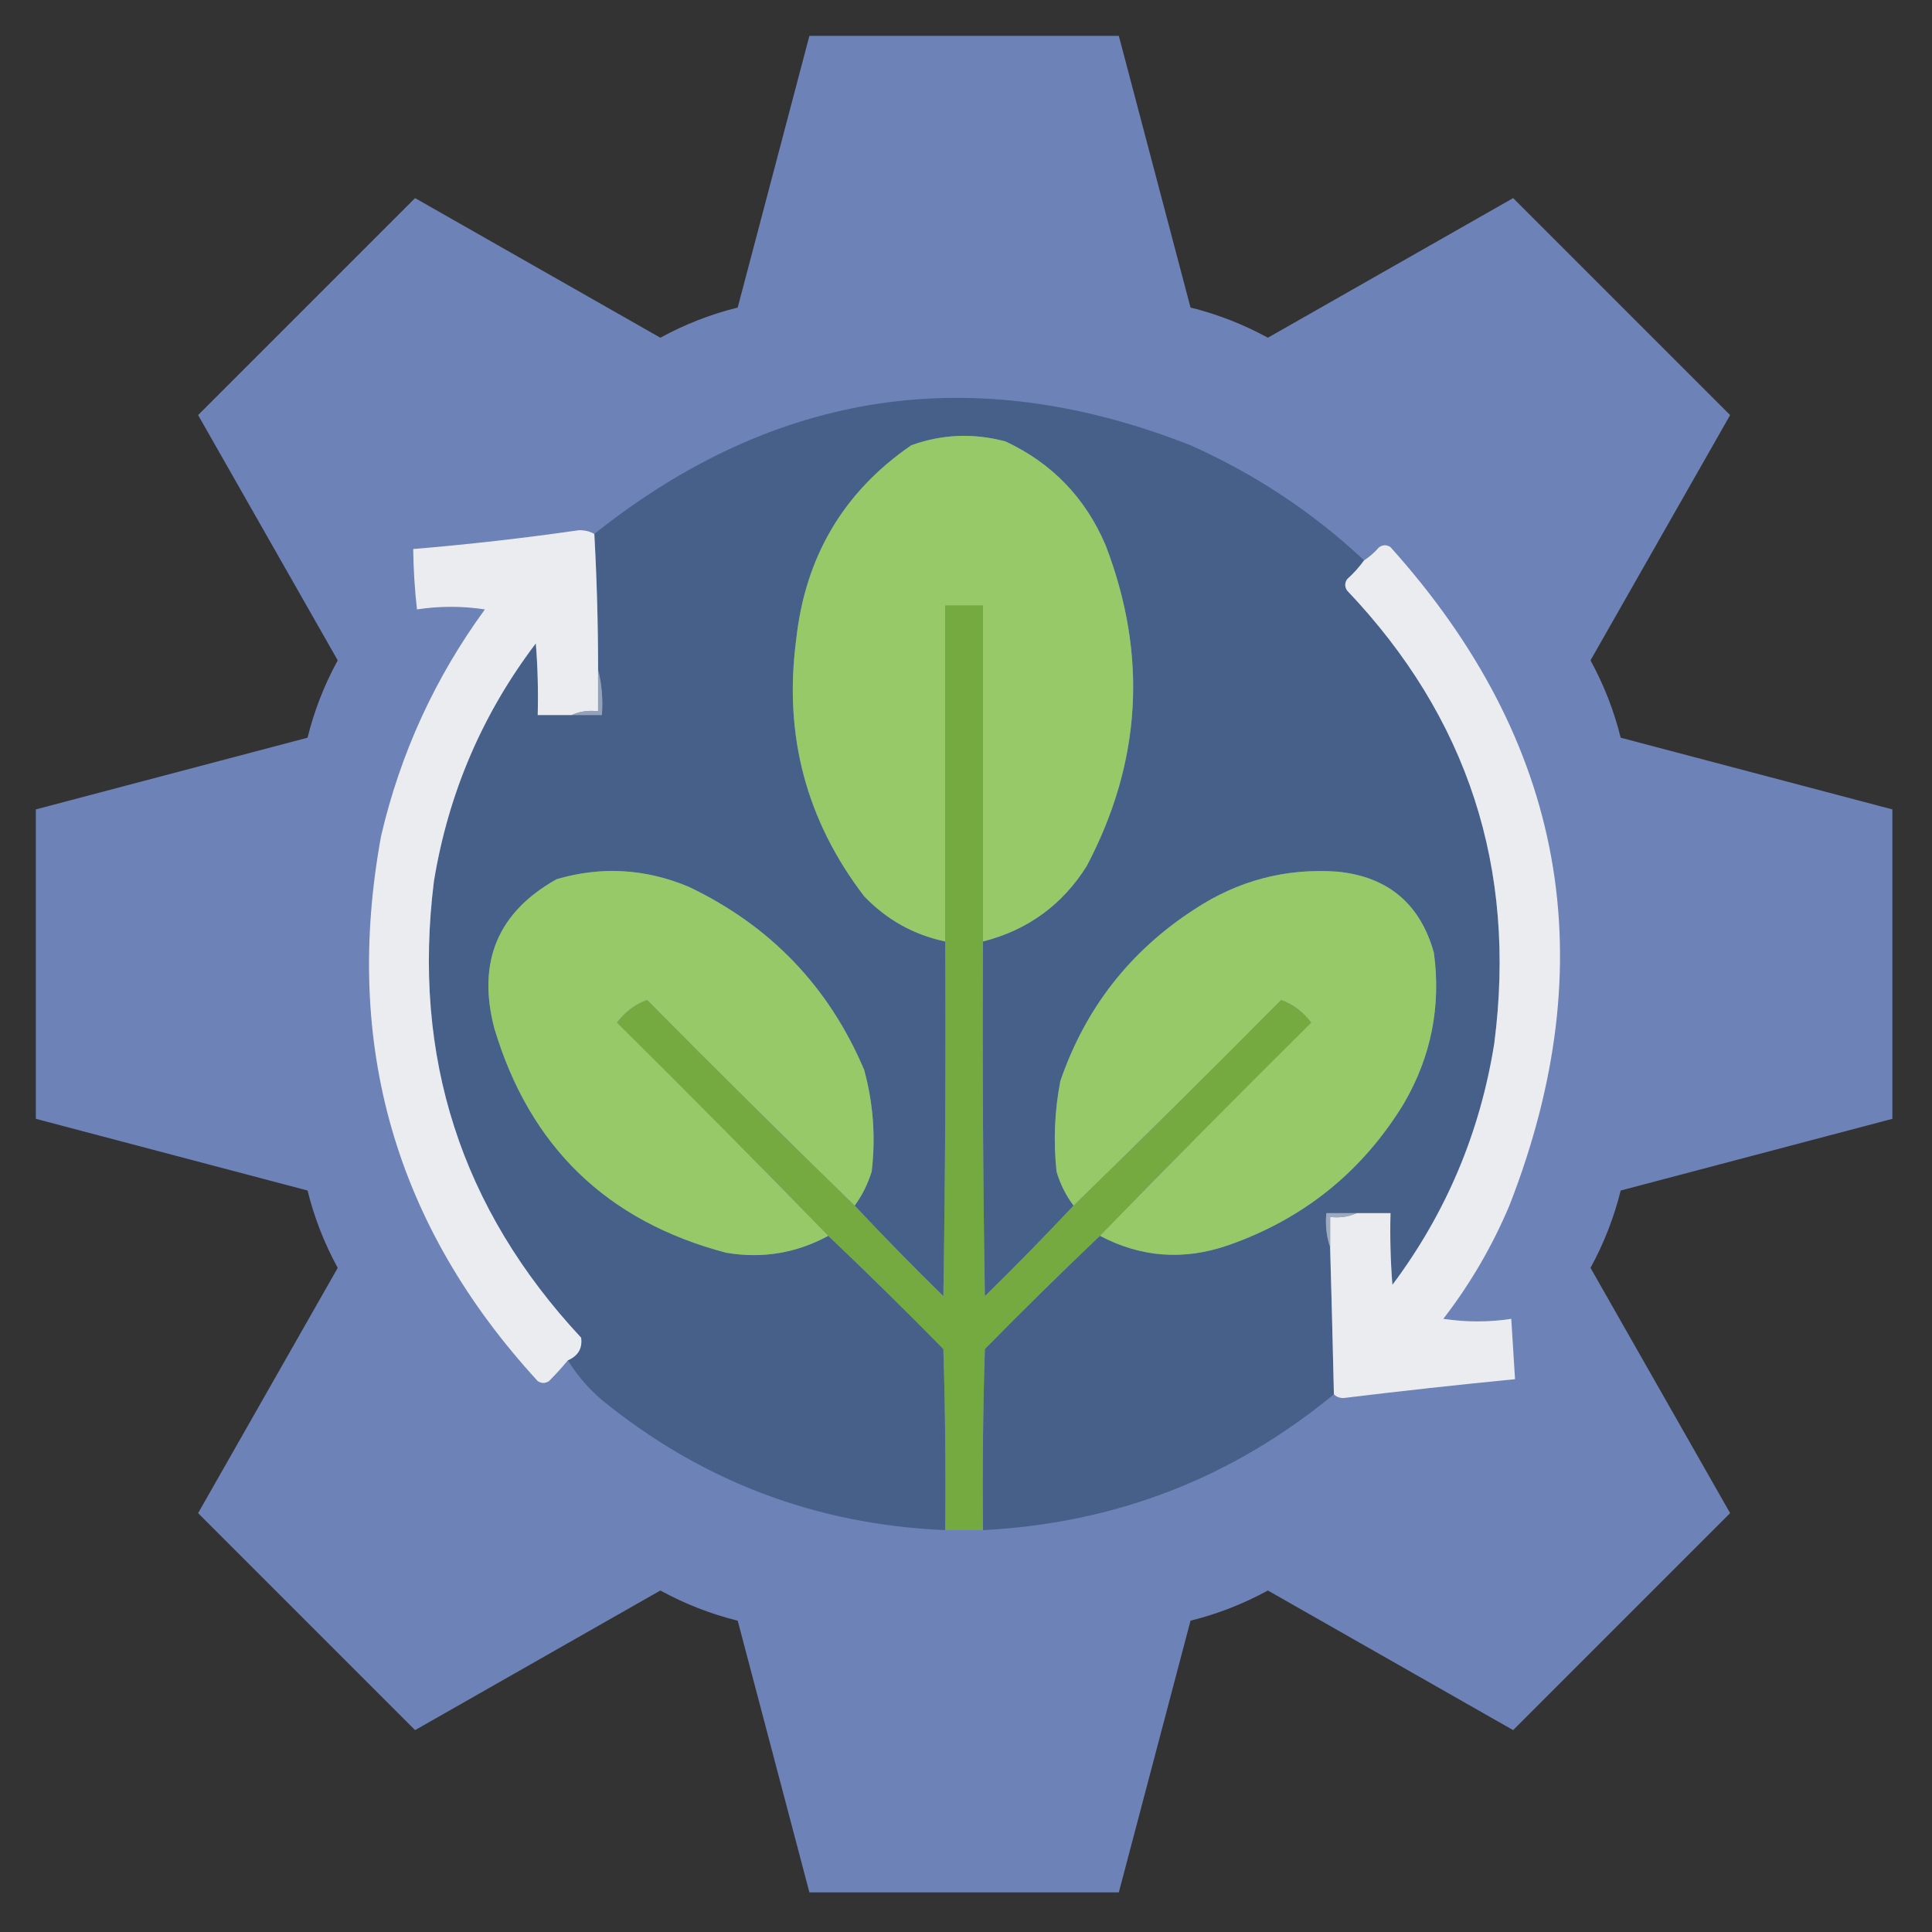
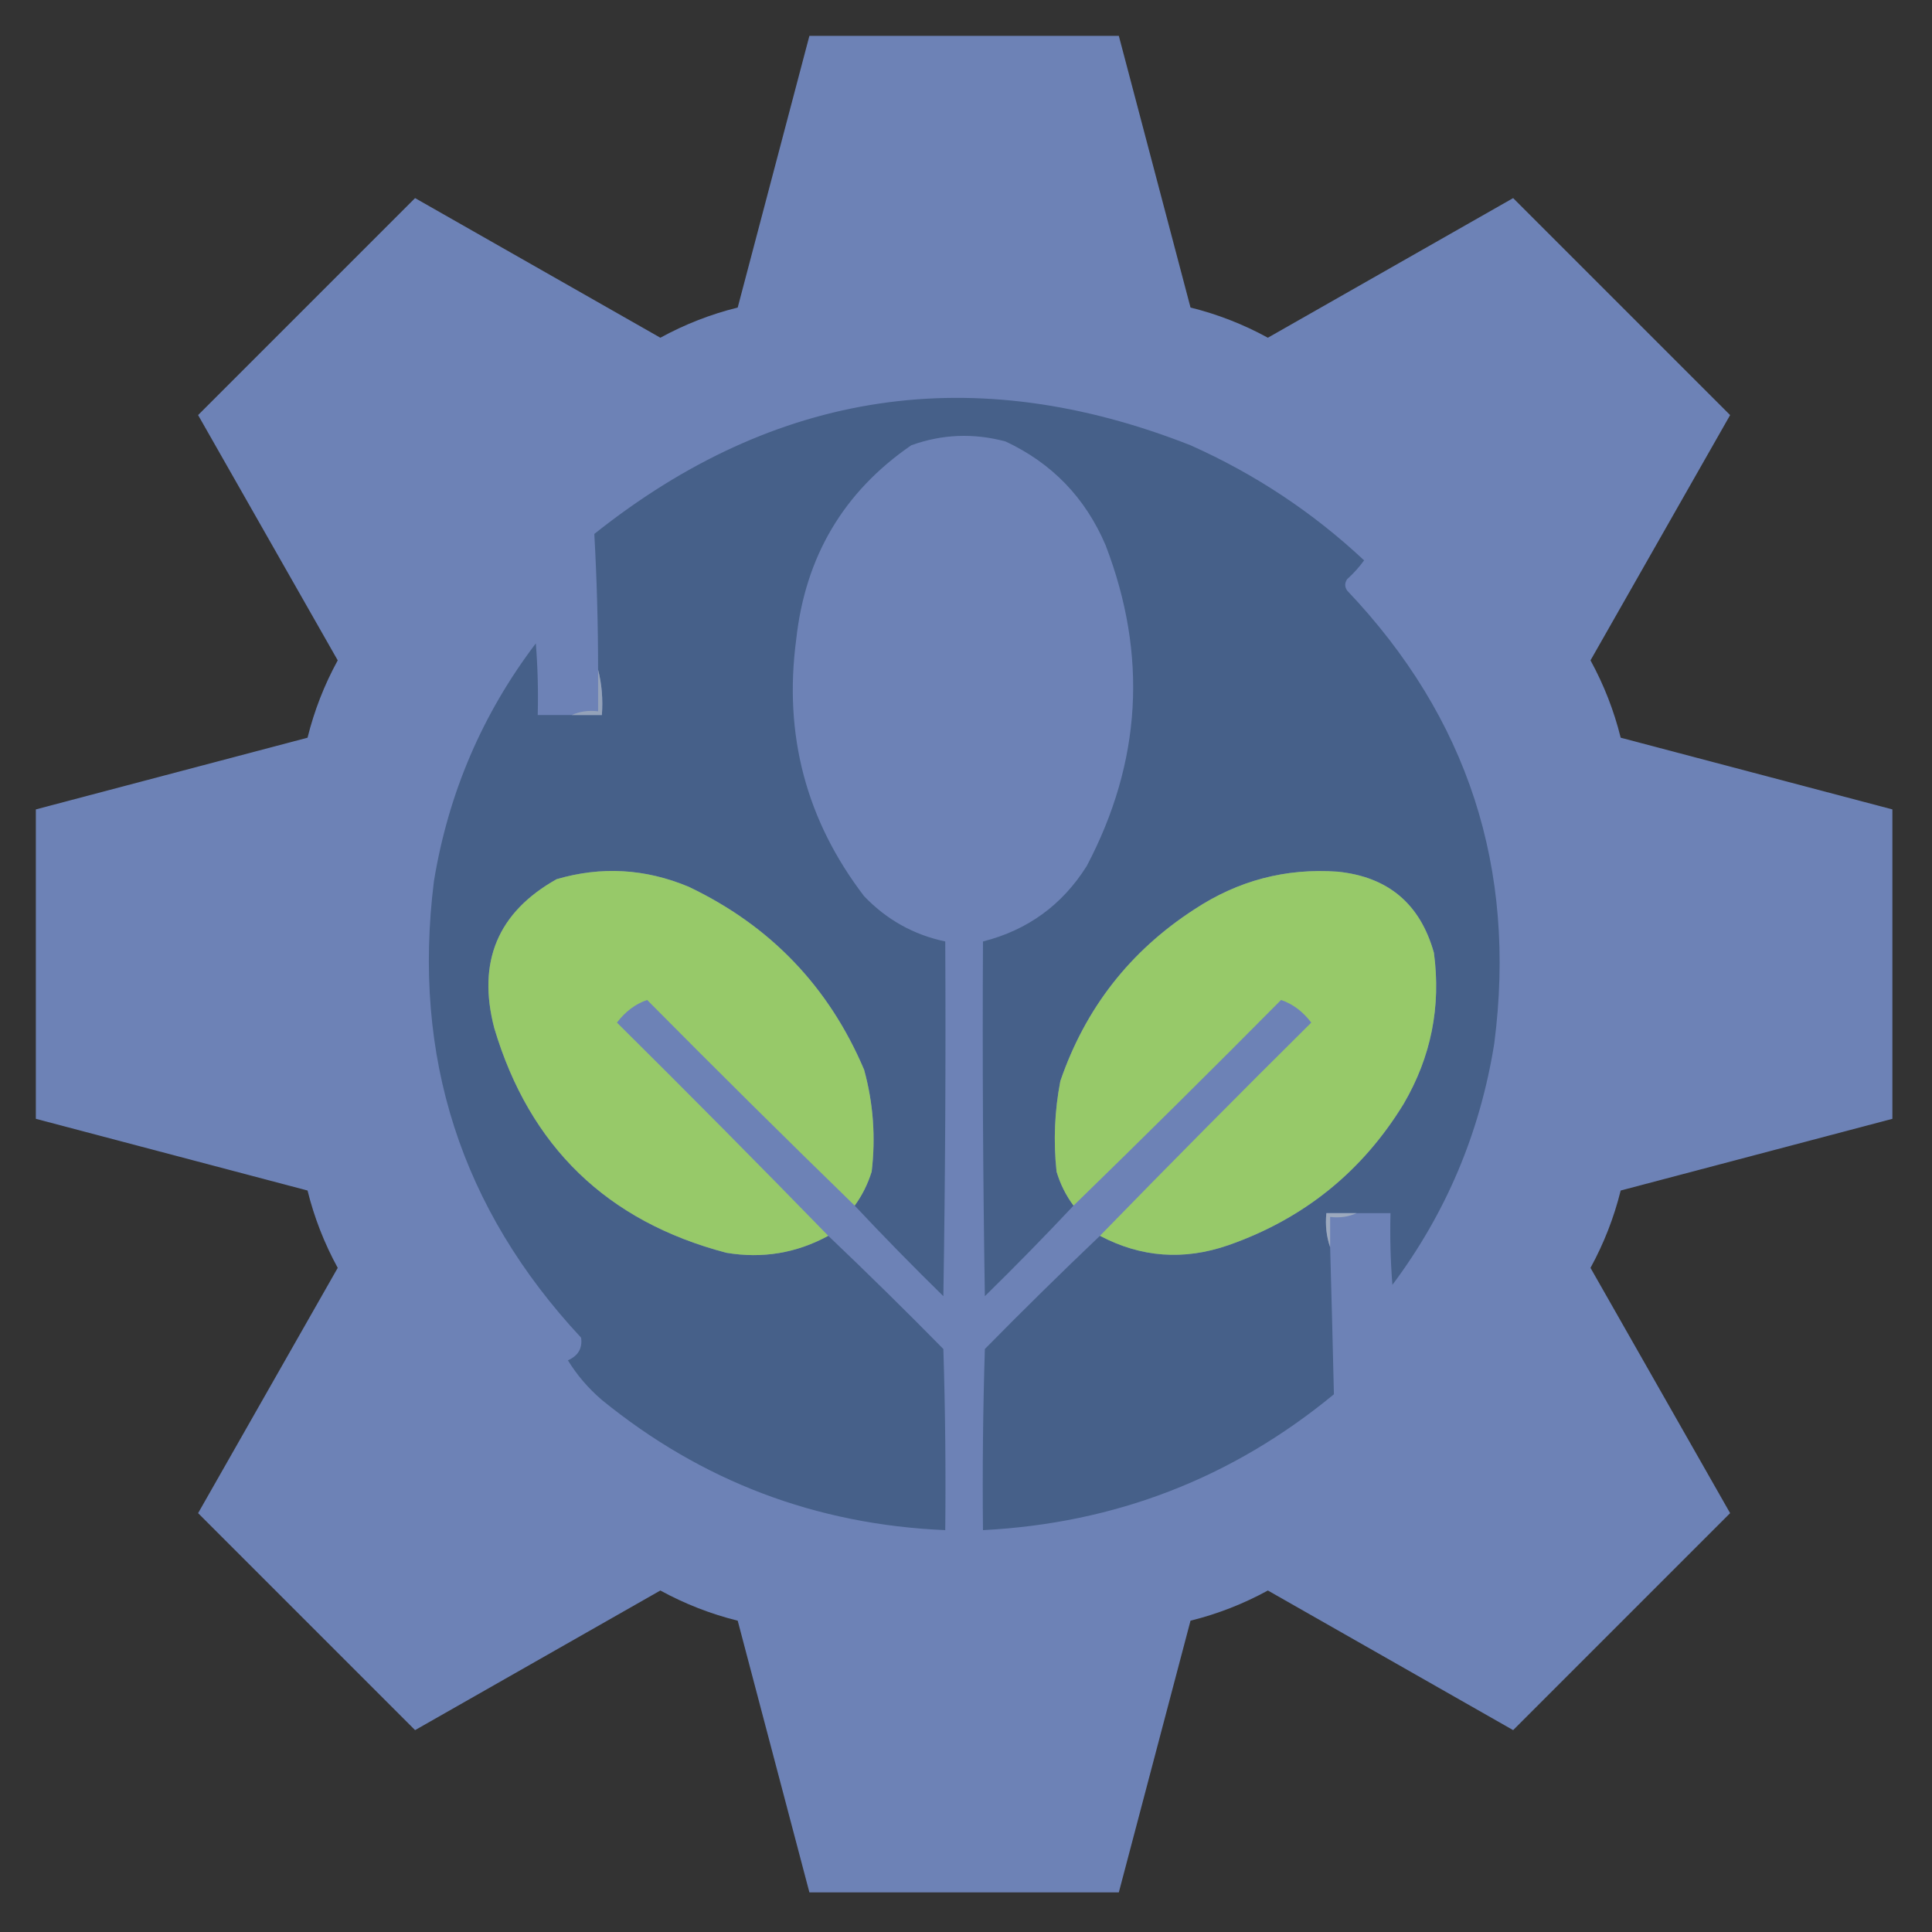
<svg xmlns="http://www.w3.org/2000/svg" width="512px" height="512px" style="shape-rendering:geometricPrecision; text-rendering:geometricPrecision; image-rendering:optimizeQuality; fill-rule:evenodd; clip-rule:evenodd">
  <rect width="100%" height="100%" fill="#333333" stroke="none" />
  <g>
    <path style="opacity:0.994" fill="#6e83b7" d="M 214.5,9.5 C 241.833,9.5 269.167,9.5 296.5,9.5C 302.836,33.506 309.169,57.506 315.5,81.5C 322.669,83.279 329.503,85.946 336,89.5C 357.667,77.167 379.333,64.833 401,52.5C 420.167,71.667 439.333,90.833 458.5,110C 446.167,131.667 433.833,153.333 421.5,175C 425.054,181.497 427.721,188.331 429.5,195.5C 453.494,201.831 477.494,208.164 501.5,214.5C 501.5,241.833 501.5,269.167 501.5,296.5C 477.494,302.836 453.494,309.169 429.5,315.5C 427.721,322.669 425.054,329.503 421.5,336C 433.833,357.667 446.167,379.333 458.5,401C 439.333,420.167 420.167,439.333 401,458.5C 379.333,446.167 357.667,433.833 336,421.5C 329.503,425.054 322.669,427.721 315.5,429.5C 309.169,453.494 302.836,477.494 296.5,501.5C 269.167,501.5 241.833,501.5 214.5,501.5C 208.164,477.494 201.831,453.494 195.5,429.5C 188.331,427.721 181.497,425.054 175,421.5C 153.333,433.833 131.667,446.167 110,458.5C 90.833,439.333 71.667,420.167 52.5,401C 64.833,379.333 77.167,357.667 89.5,336C 85.946,329.503 83.279,322.669 81.5,315.5C 57.506,309.169 33.506,302.836 9.5,296.5C 9.5,269.167 9.5,241.833 9.5,214.5C 33.506,208.164 57.506,201.831 81.5,195.5C 83.279,188.331 85.946,181.497 89.5,175C 77.167,153.333 64.833,131.667 52.5,110C 71.667,90.833 90.833,71.667 110,52.5C 131.667,64.833 153.333,77.167 175,89.5C 181.497,85.946 188.331,83.279 195.5,81.5C 201.831,57.506 208.164,33.506 214.5,9.5 Z" />
  </g>
  <g>
    <path style="opacity:1" fill="#466089" d="M 361.5,148.5 C 360.207,150.296 358.707,151.963 357,153.5C 356.333,154.5 356.333,155.5 357,156.5C 388.994,190.153 401.994,230.153 396,276.5C 392.242,300.125 383.242,321.459 369,340.5C 368.5,334.175 368.334,327.842 368.5,321.5C 365.5,321.5 362.5,321.5 359.5,321.5C 356.833,321.5 354.167,321.5 351.5,321.5C 351.19,324.713 351.523,327.713 352.5,330.5C 352.867,343.499 353.2,356.499 353.5,369.5C 326.583,391.701 295.583,403.701 260.5,405.5C 260.333,389.497 260.5,373.497 261,357.5C 271.035,347.298 281.202,337.298 291.5,327.5C 302.384,333.247 313.718,334.081 325.5,330C 345.492,323.002 360.992,310.502 372,292.5C 379.254,280.074 381.921,266.741 380,252.5C 376.372,239.537 367.872,232.37 354.5,231C 340.748,230.02 328.081,233.353 316.5,241C 299.45,252.055 287.617,267.222 281,286.5C 279.47,294.436 279.137,302.436 280,310.5C 281.003,313.84 282.503,316.84 284.5,319.5C 276.869,327.632 269.036,335.632 261,343.5C 260.5,312.168 260.333,280.835 260.5,249.5C 272.335,246.498 281.502,239.831 288,229.5C 302.519,201.935 304.186,173.602 293,144.5C 287.645,131.935 278.811,122.768 266.5,117C 258.022,114.718 249.689,115.052 241.5,118C 223.564,130.333 213.397,147.499 211,169.5C 207.647,194.76 213.647,217.427 229,237.5C 234.973,243.734 242.14,247.734 250.5,249.5C 250.667,280.835 250.5,312.168 250,343.5C 241.964,335.632 234.131,327.632 226.5,319.5C 228.46,316.823 229.96,313.823 231,310.5C 232.093,301.342 231.426,292.342 229,283.5C 219.643,261.475 204.143,245.309 182.5,235C 171.008,230.192 159.342,229.525 147.5,233C 131.904,241.756 126.404,254.922 131,272.5C 140.359,303.859 160.859,323.693 192.5,332C 202.061,333.6 211.061,332.1 219.5,327.5C 229.798,337.298 239.965,347.298 250,357.5C 250.5,373.497 250.667,389.497 250.5,405.5C 216.274,404.045 185.94,392.545 159.5,371C 155.893,367.902 152.893,364.402 150.5,360.5C 153.221,359.304 154.387,357.304 154,354.5C 122.182,320.375 109.182,280.042 115,233.5C 118.831,210.183 127.831,189.183 142,170.5C 142.5,176.825 142.666,183.158 142.5,189.5C 145.5,189.5 148.5,189.5 151.5,189.5C 154.167,189.5 156.833,189.5 159.5,189.5C 159.817,185.298 159.483,181.298 158.5,177.5C 158.499,165.488 158.166,153.488 157.5,141.5C 205.497,103.27 258.164,95.436 315.5,118C 332.616,125.641 347.95,135.808 361.5,148.5 Z" />
  </g>
  <g>
-     <path style="opacity:1" fill="#97c969" d="M 260.5,249.5 C 260.5,219.833 260.5,190.167 260.5,160.5C 257.167,160.5 253.833,160.5 250.5,160.5C 250.5,190.167 250.5,219.833 250.5,249.5C 242.14,247.734 234.973,243.734 229,237.5C 213.647,217.427 207.647,194.76 211,169.5C 213.397,147.499 223.564,130.333 241.5,118C 249.689,115.052 258.022,114.718 266.5,117C 278.811,122.768 287.645,131.935 293,144.5C 304.186,173.602 302.519,201.935 288,229.5C 281.502,239.831 272.335,246.498 260.5,249.5 Z" />
-   </g>
+     </g>
  <g>
-     <path style="opacity:1" fill="#eaecef" d="M 157.5,141.5 C 158.166,153.488 158.499,165.488 158.5,177.5C 158.5,181.167 158.5,184.833 158.5,188.5C 155.941,188.198 153.607,188.532 151.5,189.5C 148.5,189.5 145.5,189.5 142.5,189.5C 142.666,183.158 142.5,176.825 142,170.5C 127.831,189.183 118.831,210.183 115,233.5C 109.182,280.042 122.182,320.375 154,354.5C 154.387,357.304 153.221,359.304 150.5,360.5C 148.967,362.355 147.3,364.188 145.5,366C 144.5,366.667 143.5,366.667 142.5,366C 104.717,324.876 90.884,276.71 101,221.5C 106.126,199.586 115.293,179.586 128.5,161.5C 122.52,160.587 116.52,160.587 110.5,161.5C 109.902,156.187 109.569,150.854 109.5,145.5C 124.212,144.273 138.879,142.606 153.5,140.5C 155.045,140.511 156.378,140.844 157.5,141.5 Z" />
-   </g>
+     </g>
  <g>
-     <path style="opacity:1" fill="#eaecef" d="M 353.5,369.5 C 353.2,356.499 352.867,343.499 352.5,330.5C 352.5,327.833 352.5,325.167 352.5,322.5C 355.059,322.802 357.393,322.468 359.5,321.5C 362.5,321.5 365.5,321.5 368.5,321.5C 368.334,327.842 368.5,334.175 369,340.5C 383.242,321.459 392.242,300.125 396,276.5C 401.994,230.153 388.994,190.153 357,156.5C 356.333,155.5 356.333,154.5 357,153.5C 358.707,151.963 360.207,150.296 361.5,148.5C 362.962,147.542 364.295,146.376 365.5,145C 366.5,144.333 367.5,144.333 368.5,145C 414.819,196.528 425.319,254.694 400,319.5C 395.428,330.32 389.595,340.32 382.5,349.5C 388.48,350.413 394.48,350.413 400.5,349.5C 400.833,354.833 401.167,360.167 401.5,365.5C 386.321,366.983 371.154,368.65 356,370.5C 354.93,370.472 354.097,370.139 353.5,369.5 Z" />
-   </g>
+     </g>
  <g>
-     <path style="opacity:1" fill="#75aa40" d="M 260.5,249.5 C 260.333,280.835 260.5,312.168 261,343.5C 269.036,335.632 276.869,327.632 284.5,319.5C 302.965,301.535 321.299,283.368 339.5,265C 342.606,266.065 345.273,268.065 347.5,271C 328.632,289.701 309.965,308.535 291.5,327.5C 281.202,337.298 271.035,347.298 261,357.5C 260.5,373.497 260.333,389.497 260.5,405.5C 257.167,405.5 253.833,405.5 250.5,405.5C 250.667,389.497 250.5,373.497 250,357.5C 239.965,347.298 229.798,337.298 219.5,327.5C 201.035,308.535 182.368,289.701 163.5,271C 165.727,268.065 168.394,266.065 171.5,265C 189.701,283.368 208.035,301.535 226.5,319.5C 234.131,327.632 241.964,335.632 250,343.5C 250.5,312.168 250.667,280.835 250.5,249.5C 250.5,219.833 250.5,190.167 250.5,160.5C 253.833,160.5 257.167,160.5 260.5,160.5C 260.5,190.167 260.5,219.833 260.5,249.5 Z" />
-   </g>
+     </g>
  <g>
    <path style="opacity:1" fill="#94a2b9" d="M 158.5,177.5 C 159.483,181.298 159.817,185.298 159.5,189.5C 156.833,189.5 154.167,189.5 151.5,189.5C 153.607,188.532 155.941,188.198 158.5,188.5C 158.5,184.833 158.5,181.167 158.5,177.5 Z" />
  </g>
  <g>
    <path style="opacity:1" fill="#97c969" d="M 226.5,319.5 C 208.035,301.535 189.701,283.368 171.5,265C 168.394,266.065 165.727,268.065 163.5,271C 182.368,289.701 201.035,308.535 219.5,327.5C 211.061,332.1 202.061,333.6 192.5,332C 160.859,323.693 140.359,303.859 131,272.5C 126.404,254.922 131.904,241.756 147.5,233C 159.342,229.525 171.008,230.192 182.5,235C 204.143,245.309 219.643,261.475 229,283.5C 231.426,292.342 232.093,301.342 231,310.5C 229.96,313.823 228.46,316.823 226.5,319.5 Z" />
  </g>
  <g>
    <path style="opacity:1" fill="#97c969" d="M 291.5,327.5 C 309.965,308.535 328.632,289.701 347.5,271C 345.273,268.065 342.606,266.065 339.5,265C 321.299,283.368 302.965,301.535 284.5,319.5C 282.503,316.84 281.003,313.84 280,310.5C 279.137,302.436 279.47,294.436 281,286.5C 287.617,267.222 299.45,252.055 316.5,241C 328.081,233.353 340.748,230.02 354.5,231C 367.872,232.37 376.372,239.537 380,252.5C 381.921,266.741 379.254,280.074 372,292.5C 360.992,310.502 345.492,323.002 325.5,330C 313.718,334.081 302.384,333.247 291.5,327.5 Z" />
  </g>
  <g>
    <path style="opacity:1" fill="#9ca9be" d="M 359.5,321.5 C 357.393,322.468 355.059,322.802 352.5,322.5C 352.5,325.167 352.5,327.833 352.5,330.5C 351.523,327.713 351.19,324.713 351.5,321.5C 354.167,321.5 356.833,321.5 359.5,321.5 Z" />
  </g>
</svg>